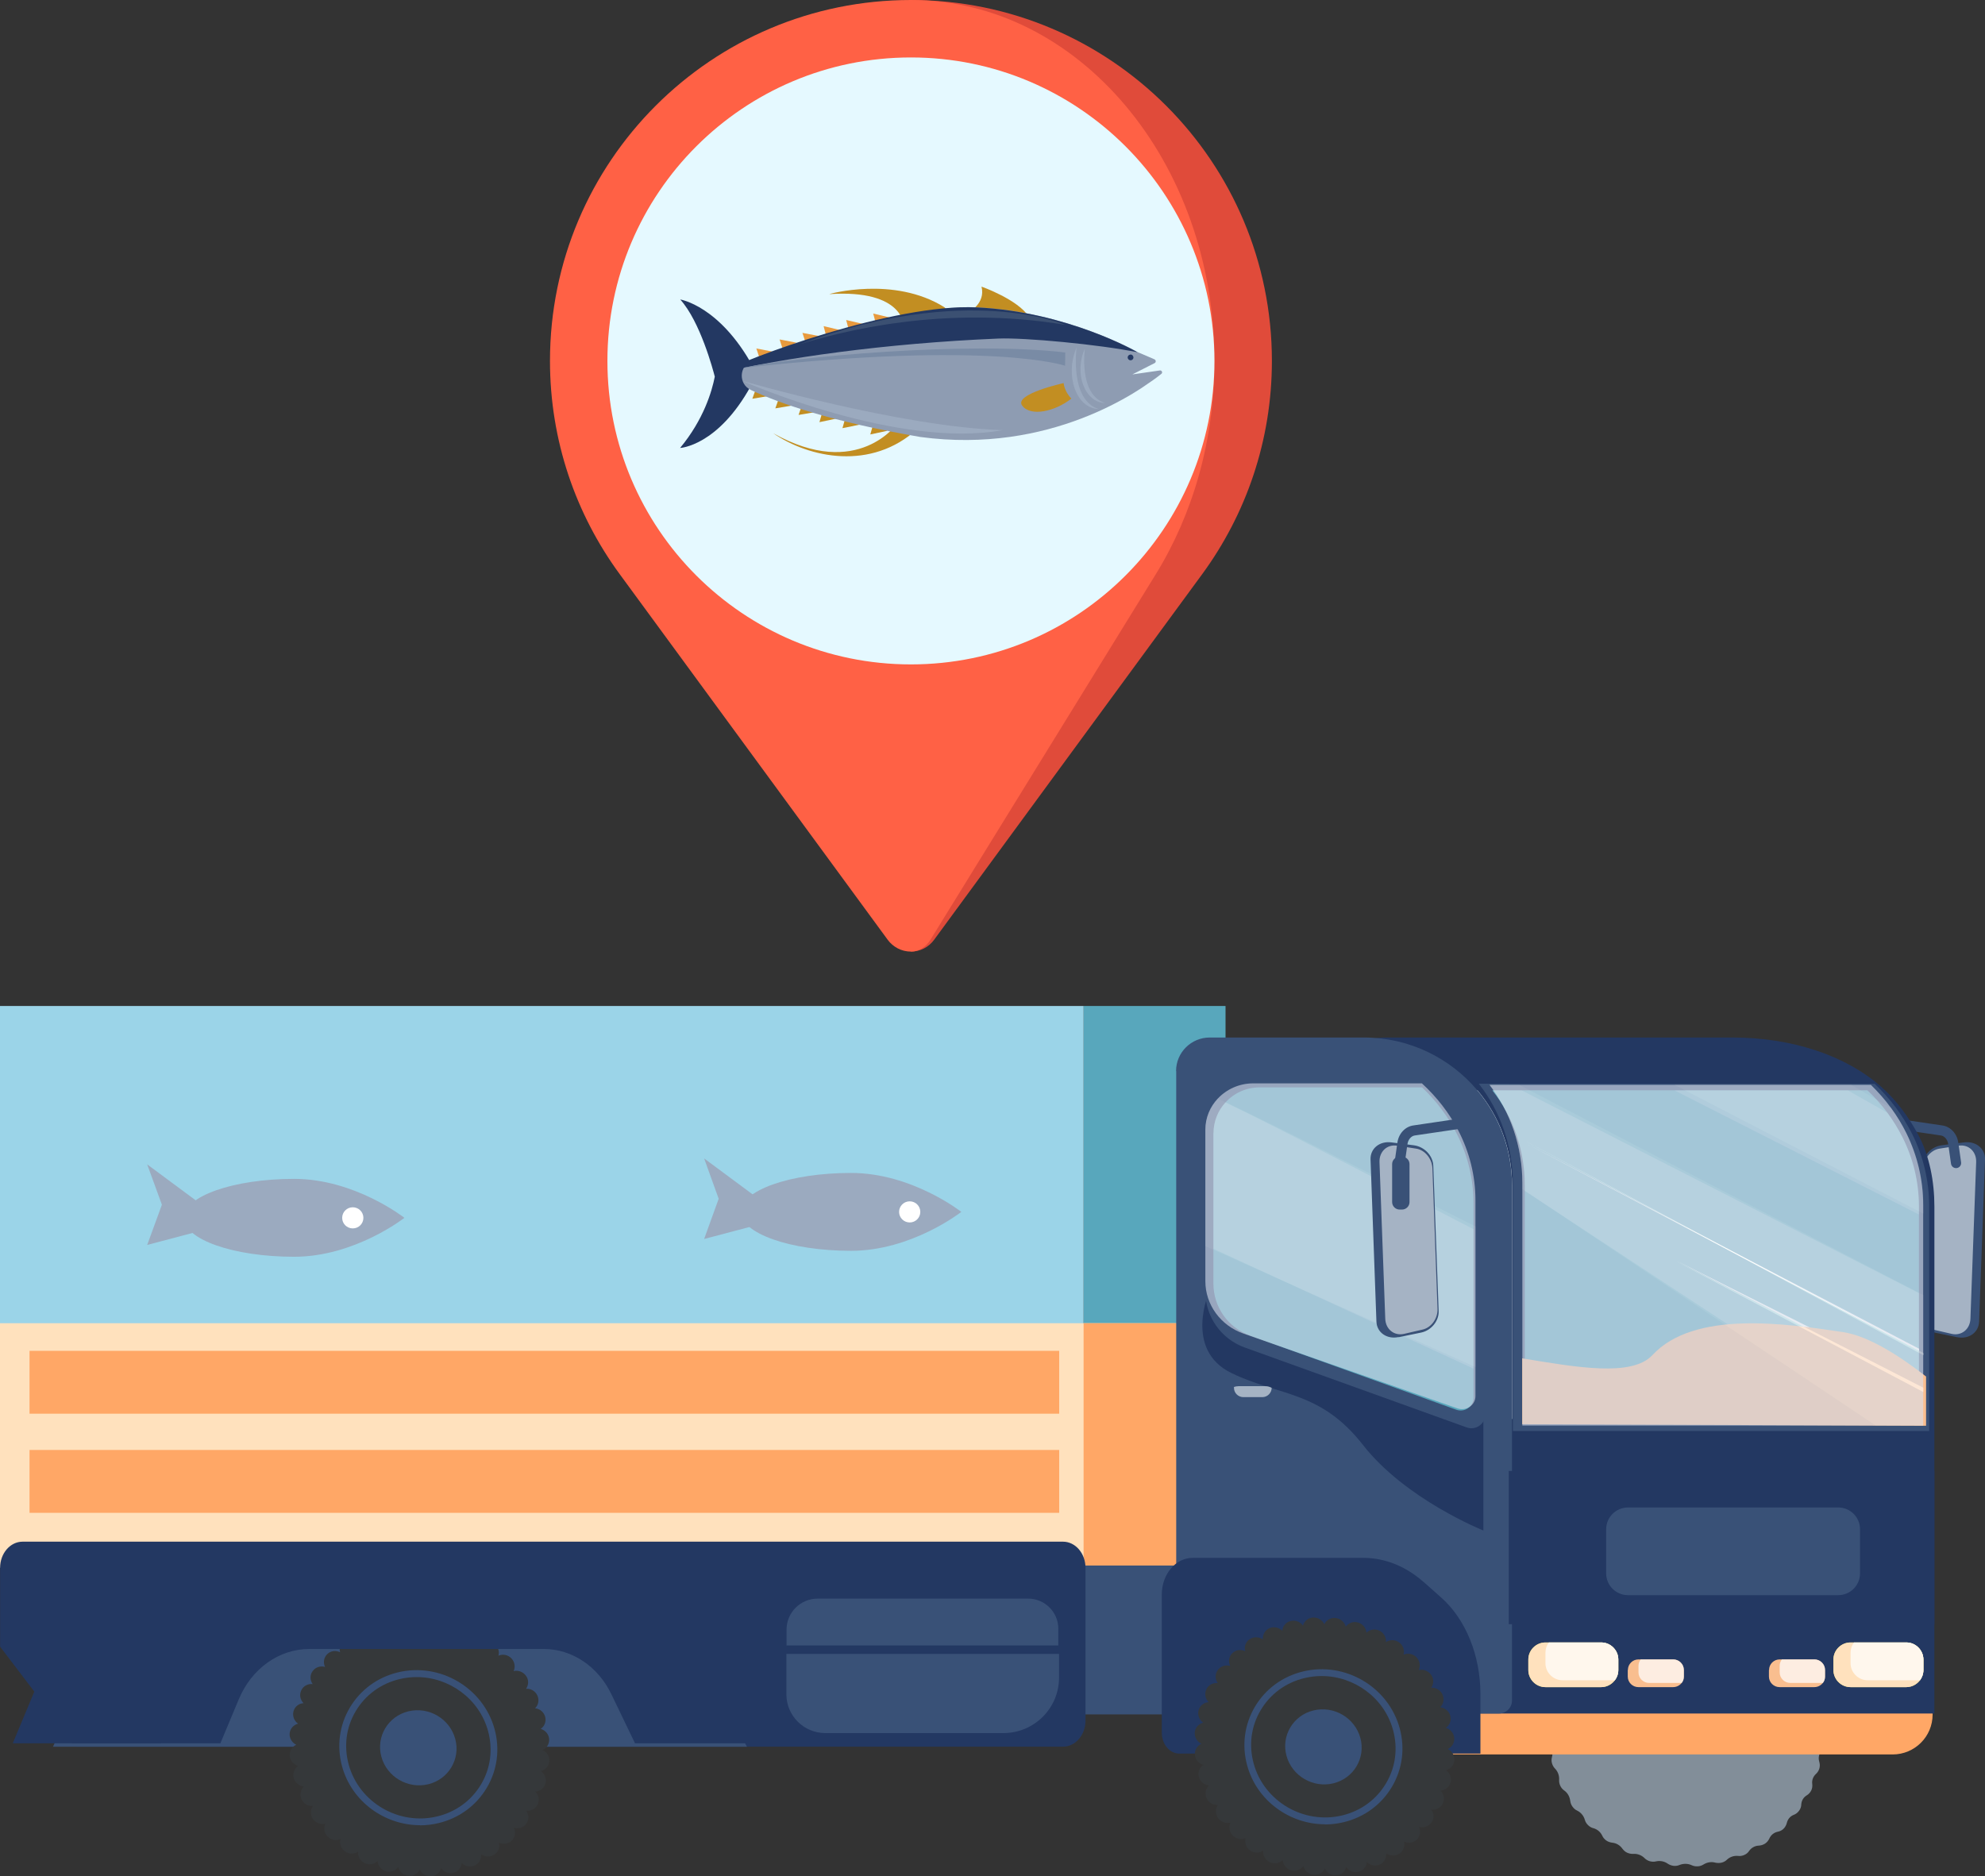
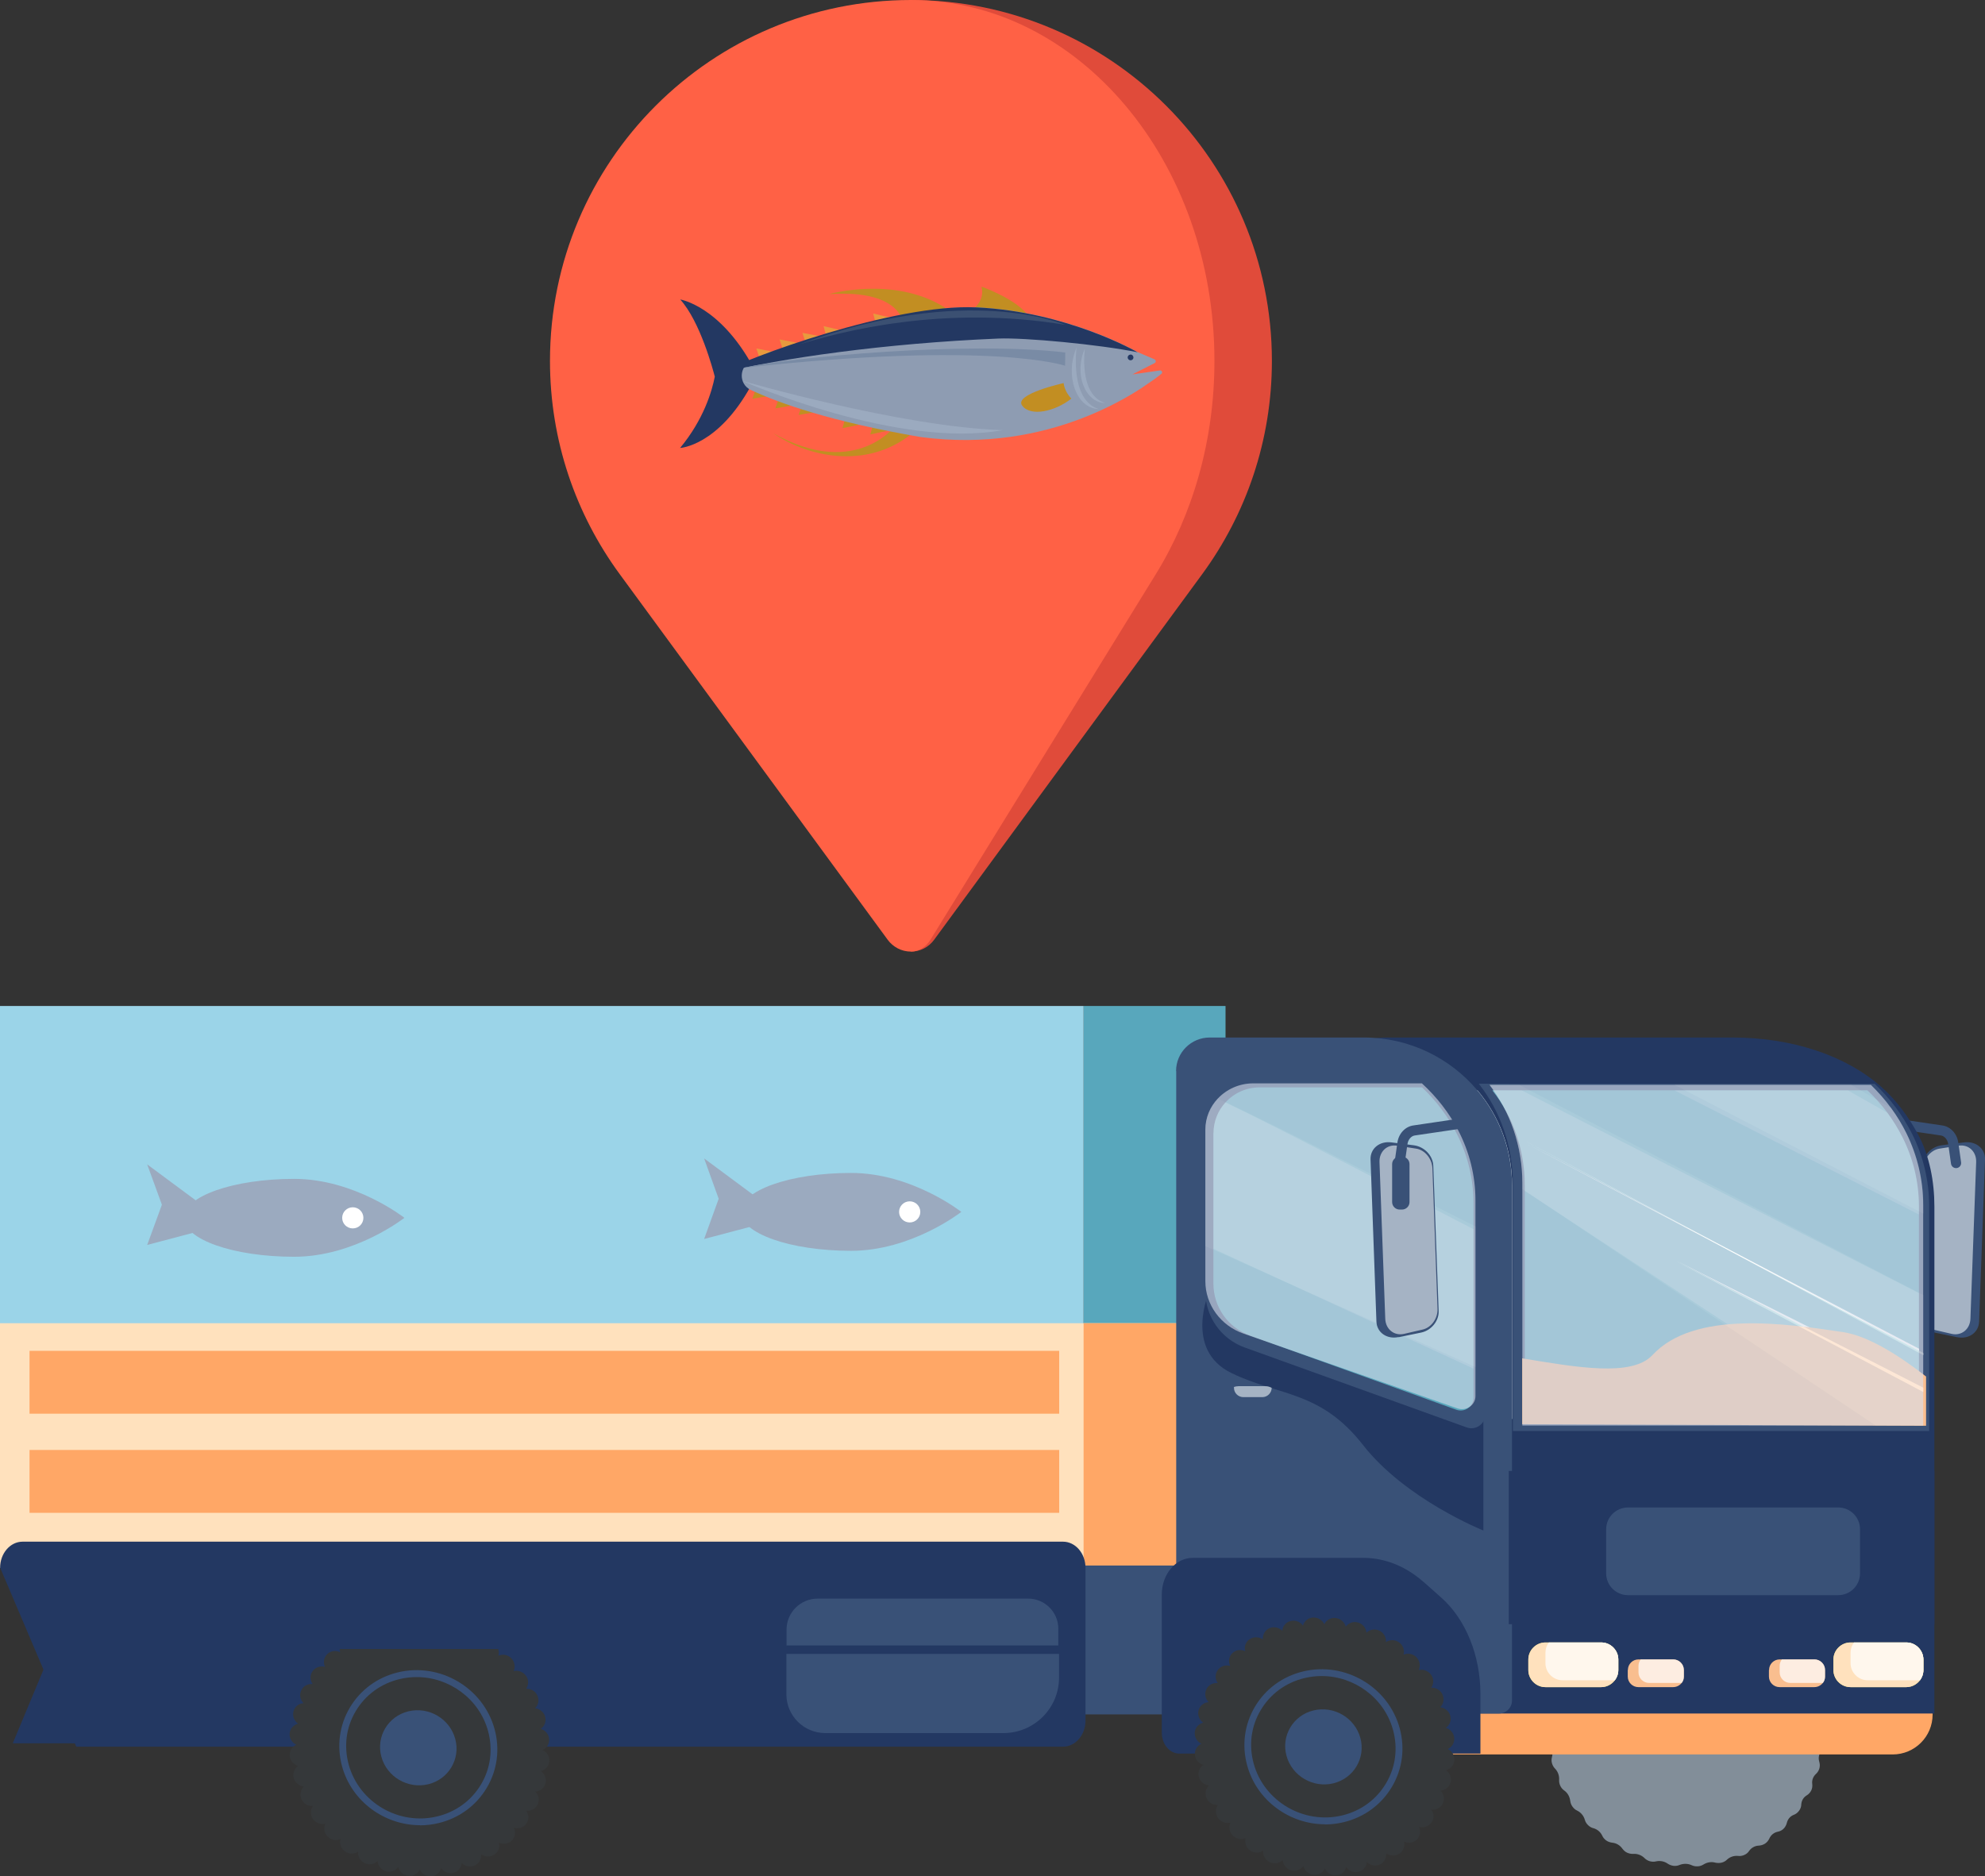
<svg xmlns="http://www.w3.org/2000/svg" width="73" height="69" viewBox="0 0 73 69" fill="none">
  <rect x="0" y="0" width="73" height="69" fill="#333333" stroke="none" />
  <g clip-path="url(#clip0_5608_84966)">
    <path d="M39.85 37H45.07V50.04H39.85V37Z" fill="#58A7BC" />
    <path d="M-0.001 37H39.85V50.04H-0.001V37Z" fill="#9BD4E8" />
    <path d="M27.244 44.573C27.244 45.364 29.062 46.005 31.299 46.005C33.535 46.005 35.353 44.573 35.353 44.573C35.353 44.573 33.535 43.141 31.299 43.141C29.062 43.141 27.244 43.782 27.244 44.573Z" fill="#9BAABF" />
    <path d="M27.896 44.091L25.895 42.607L26.43 44.091L25.895 45.57L27.896 45.041V44.091Z" fill="#9BAABF" />
    <path d="M33.065 44.574C33.065 44.789 33.239 44.962 33.455 44.962C33.671 44.962 33.845 44.789 33.845 44.574C33.845 44.359 33.671 44.185 33.455 44.185C33.239 44.185 33.065 44.359 33.065 44.574Z" fill="white" />
    <path d="M6.762 44.792C6.762 45.583 8.58 46.224 10.817 46.224C13.054 46.224 14.872 44.792 14.872 44.792C14.872 44.792 13.054 43.359 10.817 43.359C8.58 43.359 6.762 44.001 6.762 44.792Z" fill="#9BAABF" />
    <path d="M7.415 44.31L5.413 42.826L5.954 44.31L5.413 45.789L7.415 45.26V44.31Z" fill="#9BAABF" />
    <path d="M12.584 44.793C12.584 45.008 12.758 45.181 12.974 45.181C13.19 45.181 13.364 45.008 13.364 44.793C13.364 44.578 13.19 44.404 12.974 44.404C12.758 44.404 12.584 44.578 12.584 44.793Z" fill="white" />
    <path d="M-0.001 48.668H51.192V57.664H-0.001V48.668Z" fill="#FFE1BD" />
    <path d="M-0.001 51.387H43.035L41.132 57.293H-0.001V51.387Z" fill="#FFE1BD" />
    <path d="M39.85 48.668H51.192V57.664H39.85V48.668Z" fill="#FFA766" />
    <path d="M71.971 49.182L71.153 49.013C70.772 48.938 70.486 48.583 70.5 48.222L70.697 42.868C70.711 42.507 71.021 42.175 71.407 42.123L72.238 42.016C72.666 41.964 73.014 42.245 73 42.648L72.783 48.611C72.769 49.013 72.398 49.27 71.975 49.182H71.971Z" fill="#395177" />
    <path d="M71.778 49.061L71.087 48.901C70.768 48.827 70.528 48.489 70.542 48.139L70.73 42.967C70.744 42.616 71.007 42.293 71.332 42.246L72.032 42.138C72.393 42.082 72.689 42.353 72.675 42.742L72.464 48.504C72.45 48.892 72.135 49.14 71.778 49.061Z" fill="#A5B3C4" />
    <path d="M71.89 44.488C71.717 44.488 71.571 44.343 71.571 44.17V42.859C71.571 42.686 71.717 42.541 71.89 42.541C72.064 42.541 72.21 42.686 72.21 42.859V44.17C72.21 44.343 72.064 44.488 71.89 44.488Z" fill="#A5B3C4" />
    <path d="M68.578 43.916C68.578 43.916 68.536 43.916 68.513 43.902C68.414 43.865 68.367 43.757 68.4 43.659L69.208 41.511C69.302 41.263 69.537 41.113 69.781 41.15L71.43 41.394C71.731 41.436 71.971 41.693 72.018 42.026L72.121 42.751C72.135 42.854 72.065 42.947 71.962 42.962C71.858 42.976 71.764 42.905 71.75 42.802L71.647 42.077C71.623 41.913 71.51 41.782 71.379 41.763L69.73 41.52C69.664 41.511 69.598 41.557 69.565 41.642L68.757 43.79C68.729 43.865 68.658 43.912 68.578 43.912V43.916Z" fill="#395177" />
    <path d="M39.108 57.58H46.25V63.056H39.108V57.58Z" fill="#395177" />
-     <path d="M0.004 57.658V60.565L2.804 64.243H39.093C39.549 64.243 39.92 63.813 39.92 63.284V57.663C39.92 57.134 39.549 56.703 39.093 56.703H0.831C0.375 56.703 0.004 57.134 0.004 57.663V57.658Z" fill="#233862" />
+     <path d="M0.004 57.658L2.804 64.243H39.093C39.549 64.243 39.92 63.813 39.92 63.284V57.663C39.92 57.134 39.549 56.703 39.093 56.703H0.831C0.375 56.703 0.004 57.134 0.004 57.663V57.658Z" fill="#233862" />
    <path d="M56.967 63.758C57.033 63.632 57.033 63.482 56.967 63.36C56.93 63.29 56.911 63.206 56.92 63.121C56.93 63.037 56.958 62.962 57.005 62.901C57.089 62.789 57.117 62.644 57.075 62.508C57.052 62.433 57.047 62.349 57.071 62.265C57.094 62.181 57.136 62.115 57.197 62.059C57.301 61.965 57.352 61.83 57.334 61.689C57.324 61.61 57.334 61.525 57.371 61.451C57.409 61.376 57.465 61.315 57.536 61.273C57.658 61.198 57.728 61.076 57.738 60.936C57.738 60.856 57.766 60.777 57.818 60.706C57.869 60.636 57.935 60.585 58.01 60.557C58.142 60.505 58.236 60.398 58.269 60.257C58.288 60.182 58.325 60.107 58.386 60.046C58.447 59.986 58.523 59.948 58.602 59.934C58.739 59.906 58.856 59.812 58.912 59.681C58.945 59.611 58.997 59.546 59.068 59.499C59.138 59.452 59.218 59.429 59.298 59.424C59.439 59.419 59.575 59.344 59.655 59.227C59.697 59.162 59.758 59.11 59.838 59.078C59.913 59.045 59.989 59.035 60.064 59.045C60.214 59.059 60.364 59.007 60.472 58.904C60.524 58.853 60.59 58.816 60.67 58.797C60.745 58.778 60.825 58.783 60.895 58.797C61.046 58.839 61.205 58.811 61.337 58.727C61.398 58.689 61.469 58.666 61.544 58.661C61.624 58.656 61.699 58.67 61.769 58.703C61.91 58.769 62.07 58.769 62.211 58.712C62.277 58.684 62.352 58.67 62.432 58.68C62.512 58.689 62.587 58.717 62.648 58.759C62.775 58.848 62.93 58.876 63.08 58.844C63.151 58.825 63.231 58.83 63.306 58.848C63.386 58.872 63.452 58.914 63.503 58.965C63.611 59.073 63.762 59.129 63.912 59.12C63.987 59.12 64.062 59.129 64.138 59.162C64.213 59.195 64.269 59.251 64.316 59.312C64.405 59.438 64.542 59.518 64.692 59.532C64.767 59.541 64.842 59.564 64.908 59.611C64.974 59.658 65.025 59.719 65.054 59.784C65.12 59.92 65.242 60.028 65.387 60.065C65.463 60.084 65.528 60.126 65.585 60.182C65.641 60.238 65.679 60.304 65.698 60.374C65.74 60.524 65.843 60.645 65.979 60.711C66.05 60.744 66.106 60.795 66.153 60.861C66.2 60.926 66.224 60.997 66.233 61.067C66.252 61.221 66.327 61.362 66.454 61.451C66.515 61.493 66.567 61.553 66.6 61.624C66.632 61.694 66.647 61.764 66.642 61.839C66.632 61.993 66.684 62.143 66.792 62.256C66.844 62.307 66.882 62.373 66.905 62.452C66.928 62.532 66.924 62.611 66.905 62.681C66.868 62.822 66.891 62.976 66.975 63.093C67.022 63.154 67.051 63.234 67.06 63.313C67.07 63.398 67.051 63.477 67.013 63.547C66.947 63.674 66.947 63.824 67.013 63.945C67.051 64.015 67.07 64.1 67.06 64.184C67.051 64.268 67.022 64.343 66.975 64.404C66.891 64.516 66.863 64.661 66.905 64.797C66.928 64.872 66.933 64.956 66.91 65.04C66.886 65.125 66.844 65.19 66.783 65.246C66.68 65.34 66.628 65.476 66.647 65.616C66.656 65.696 66.647 65.78 66.609 65.855C66.571 65.93 66.515 65.991 66.445 66.033C66.322 66.108 66.252 66.229 66.243 66.37C66.243 66.449 66.214 66.529 66.163 66.599C66.111 66.669 66.045 66.721 65.97 66.749C65.838 66.8 65.745 66.908 65.712 67.048C65.693 67.123 65.655 67.198 65.594 67.259C65.533 67.32 65.458 67.357 65.378 67.371C65.242 67.399 65.124 67.493 65.068 67.624C65.035 67.694 64.983 67.76 64.913 67.807C64.842 67.853 64.762 67.877 64.683 67.882C64.542 67.886 64.405 67.961 64.325 68.078C64.283 68.144 64.222 68.195 64.142 68.228C64.067 68.261 63.992 68.27 63.917 68.261C63.766 68.246 63.616 68.298 63.508 68.401C63.456 68.453 63.39 68.49 63.31 68.509C63.235 68.527 63.155 68.523 63.085 68.509C62.935 68.466 62.775 68.495 62.643 68.579C62.582 68.616 62.512 68.64 62.437 68.644C62.357 68.649 62.282 68.635 62.211 68.602C62.07 68.537 61.91 68.537 61.769 68.593C61.703 68.621 61.628 68.635 61.548 68.626C61.469 68.616 61.393 68.588 61.332 68.546C61.205 68.457 61.05 68.429 60.9 68.462C60.83 68.481 60.75 68.476 60.675 68.457C60.595 68.434 60.529 68.392 60.477 68.34C60.369 68.233 60.219 68.176 60.068 68.186C59.993 68.19 59.918 68.176 59.843 68.144C59.768 68.111 59.711 68.055 59.664 67.994C59.575 67.867 59.439 67.788 59.288 67.774C59.213 67.764 59.138 67.741 59.072 67.694C59.006 67.647 58.955 67.587 58.926 67.521C58.861 67.381 58.739 67.278 58.593 67.24C58.518 67.222 58.452 67.179 58.396 67.123C58.339 67.067 58.302 67.001 58.283 66.931C58.24 66.782 58.137 66.66 58.001 66.594C57.93 66.562 57.874 66.51 57.827 66.445C57.78 66.379 57.757 66.309 57.747 66.239C57.728 66.084 57.653 65.944 57.526 65.855C57.465 65.813 57.413 65.752 57.381 65.682C57.348 65.611 57.334 65.541 57.338 65.466C57.348 65.312 57.296 65.162 57.188 65.05C57.136 64.998 57.099 64.933 57.075 64.853C57.052 64.774 57.056 64.694 57.075 64.624C57.113 64.484 57.089 64.329 57.005 64.212C56.958 64.151 56.93 64.072 56.92 63.992C56.911 63.908 56.93 63.828 56.967 63.758Z" fill="#828E99" />
    <path d="M59.124 63.239C59.162 63.169 59.162 63.084 59.124 63.014C59.106 62.972 59.092 62.93 59.096 62.883C59.096 62.836 59.12 62.794 59.143 62.761C59.19 62.7 59.204 62.616 59.181 62.541C59.167 62.499 59.167 62.452 59.181 62.406C59.195 62.359 59.218 62.321 59.251 62.293C59.308 62.242 59.341 62.167 59.327 62.087C59.322 62.045 59.327 61.998 59.345 61.952C59.364 61.909 59.397 61.877 59.434 61.853C59.5 61.811 59.543 61.741 59.547 61.666C59.547 61.624 59.566 61.577 59.59 61.54C59.618 61.502 59.655 61.474 59.698 61.455C59.773 61.427 59.825 61.367 59.843 61.292C59.853 61.249 59.876 61.207 59.909 61.175C59.942 61.142 59.984 61.118 60.031 61.114C60.106 61.1 60.172 61.044 60.205 60.973C60.224 60.931 60.252 60.898 60.29 60.87C60.327 60.842 60.374 60.833 60.417 60.828C60.496 60.828 60.572 60.786 60.614 60.721C60.637 60.683 60.67 60.655 60.717 60.636C60.76 60.618 60.802 60.613 60.844 60.618C60.929 60.627 61.013 60.599 61.074 60.538C61.103 60.51 61.14 60.491 61.182 60.477C61.225 60.468 61.267 60.468 61.309 60.477C61.394 60.501 61.483 60.487 61.554 60.44C61.587 60.416 61.629 60.407 61.671 60.402C61.718 60.402 61.76 60.407 61.798 60.426C61.878 60.463 61.967 60.463 62.042 60.426C62.08 60.412 62.122 60.402 62.164 60.407C62.212 60.412 62.249 60.426 62.287 60.454C62.357 60.505 62.447 60.519 62.526 60.501C62.569 60.491 62.611 60.491 62.653 60.501C62.696 60.515 62.733 60.538 62.766 60.566C62.827 60.627 62.912 60.66 62.996 60.65C63.038 60.65 63.081 60.655 63.123 60.674C63.165 60.693 63.198 60.721 63.222 60.758C63.269 60.828 63.349 60.87 63.433 60.88C63.475 60.88 63.518 60.898 63.555 60.926C63.593 60.955 63.621 60.987 63.635 61.025C63.673 61.1 63.739 61.161 63.823 61.184C63.865 61.193 63.903 61.217 63.936 61.249C63.969 61.282 63.988 61.32 64.002 61.357C64.025 61.441 64.082 61.507 64.162 61.544C64.199 61.563 64.232 61.591 64.26 61.629C64.284 61.666 64.298 61.703 64.302 61.746C64.312 61.83 64.354 61.909 64.425 61.961C64.457 61.984 64.486 62.017 64.504 62.059C64.523 62.097 64.528 62.139 64.528 62.176C64.523 62.261 64.552 62.345 64.613 62.41C64.641 62.438 64.664 62.476 64.674 62.518C64.688 62.56 64.683 62.607 64.674 62.644C64.65 62.724 64.664 62.808 64.716 62.874C64.74 62.911 64.758 62.949 64.763 62.995C64.763 63.042 64.758 63.089 64.74 63.126C64.702 63.197 64.702 63.281 64.74 63.351C64.758 63.393 64.772 63.435 64.768 63.482C64.768 63.529 64.744 63.571 64.721 63.604C64.674 63.665 64.66 63.749 64.683 63.824C64.697 63.866 64.697 63.913 64.683 63.959C64.669 64.006 64.645 64.044 64.613 64.072C64.556 64.123 64.523 64.198 64.537 64.278C64.542 64.32 64.537 64.367 64.519 64.413C64.5 64.456 64.467 64.488 64.429 64.512C64.364 64.554 64.321 64.624 64.317 64.699C64.317 64.741 64.298 64.788 64.274 64.825C64.246 64.863 64.209 64.891 64.166 64.91C64.091 64.938 64.039 64.999 64.02 65.073C64.011 65.115 63.988 65.158 63.955 65.19C63.922 65.223 63.88 65.247 63.833 65.251C63.757 65.265 63.692 65.322 63.659 65.392C63.64 65.434 63.612 65.467 63.574 65.495C63.537 65.523 63.49 65.532 63.447 65.537C63.367 65.537 63.292 65.579 63.25 65.644C63.226 65.682 63.194 65.71 63.147 65.729C63.104 65.747 63.062 65.752 63.02 65.747C62.935 65.738 62.85 65.766 62.789 65.827C62.761 65.855 62.724 65.874 62.681 65.888C62.639 65.897 62.597 65.897 62.554 65.888C62.47 65.864 62.381 65.878 62.31 65.925C62.277 65.949 62.235 65.958 62.193 65.963C62.146 65.963 62.103 65.958 62.066 65.939C61.986 65.902 61.897 65.902 61.822 65.939C61.784 65.953 61.742 65.963 61.699 65.958C61.652 65.953 61.615 65.939 61.577 65.911C61.507 65.86 61.417 65.846 61.337 65.864C61.295 65.874 61.253 65.874 61.211 65.864C61.168 65.85 61.131 65.827 61.098 65.799C61.037 65.738 60.952 65.705 60.868 65.715C60.825 65.715 60.783 65.71 60.741 65.691C60.699 65.672 60.666 65.644 60.642 65.607C60.595 65.537 60.515 65.495 60.431 65.485C60.388 65.485 60.346 65.467 60.309 65.439C60.271 65.41 60.243 65.378 60.224 65.34C60.186 65.265 60.121 65.204 60.036 65.181C59.994 65.172 59.956 65.148 59.923 65.115C59.89 65.083 59.871 65.045 59.857 65.008C59.834 64.924 59.778 64.858 59.698 64.821C59.66 64.802 59.627 64.774 59.599 64.736C59.575 64.699 59.561 64.662 59.557 64.619C59.547 64.535 59.505 64.456 59.434 64.404C59.402 64.381 59.373 64.348 59.355 64.306C59.336 64.268 59.331 64.226 59.331 64.189C59.336 64.105 59.308 64.02 59.247 63.955C59.218 63.927 59.195 63.889 59.185 63.847C59.171 63.805 59.176 63.758 59.185 63.721C59.209 63.641 59.195 63.557 59.143 63.491C59.12 63.454 59.101 63.416 59.096 63.37C59.096 63.323 59.101 63.276 59.12 63.239H59.124Z" fill="#828E99" />
    <path d="M44.694 58.047H69.603C70.415 58.047 71.073 58.703 71.073 59.512V63.064C71.073 63.873 70.415 64.529 69.603 64.529H44.694C43.882 64.529 43.224 63.873 43.224 63.064V59.512C43.224 58.703 43.882 58.047 44.694 58.047Z" fill="#FFA766" />
    <path d="M48.002 40.664V63.023H71.139V44.371C71.139 43.463 70.96 42.508 70.542 41.731C70.199 41.095 69.757 40.482 69.189 39.976C67.835 38.783 65.838 38.16 63.715 38.16H50.995C49.341 38.16 48.002 39.279 48.002 40.664Z" fill="#233862" />
    <path d="M53.631 40.106V52.191H55.609V43.593C55.609 42.264 55.13 41.047 54.336 40.102H53.631V40.106Z" fill="#E3F1F4" />
    <path d="M43.256 39.396V62.545C43.256 62.812 43.472 63.023 43.735 63.023H55.125C55.393 63.023 55.605 62.807 55.605 62.545V43.594C55.605 42.265 55.125 41.048 54.331 40.102C53.33 38.914 51.831 38.16 50.154 38.16H44.487C43.806 38.16 43.251 38.712 43.251 39.391L43.256 39.396Z" fill="#395177" />
    <path d="M54.552 51.289L44.473 47.498C44.473 47.498 43.519 49.642 45.291 50.503C47.062 51.359 48.561 51.144 50.126 53.147C51.69 55.151 54.552 56.292 54.552 56.292V51.289Z" fill="#233862" />
    <path d="M56.206 61.037V61.426C56.206 61.767 56.488 62.053 56.835 62.053H58.884C59.086 62.053 59.269 61.955 59.387 61.8C59.467 61.697 59.514 61.566 59.514 61.426V61.037C59.514 60.696 59.232 60.41 58.884 60.41H56.835C56.492 60.41 56.206 60.691 56.206 61.037Z" fill="#FFE655" />
    <g opacity="0.73">
      <path d="M56.835 60.785V61.173C56.835 61.515 57.117 61.8 57.465 61.8H59.387C59.467 61.697 59.514 61.566 59.514 61.426V61.037C59.514 60.696 59.232 60.41 58.884 60.41H56.962C56.882 60.513 56.835 60.644 56.835 60.785Z" fill="white" />
    </g>
    <path d="M67.426 61.037V61.426C67.426 61.767 67.708 62.053 68.056 62.053H70.105C70.307 62.053 70.49 61.955 70.608 61.8C70.687 61.697 70.734 61.566 70.734 61.426V61.037C70.734 60.696 70.452 60.41 70.105 60.41H68.056C67.713 60.41 67.426 60.691 67.426 61.037Z" fill="#FFE655" />
    <g opacity="0.73">
      <path d="M68.056 60.785V61.173C68.056 61.515 68.338 61.8 68.686 61.8H70.608C70.687 61.697 70.734 61.566 70.734 61.426V61.037C70.734 60.696 70.452 60.41 70.105 60.41H68.183C68.103 60.513 68.056 60.644 68.056 60.785Z" fill="white" />
    </g>
    <path d="M56.206 61.037V61.426C56.206 61.767 56.488 62.053 56.835 62.053H58.884C59.086 62.053 59.269 61.955 59.387 61.8C59.467 61.697 59.514 61.566 59.514 61.426V61.037C59.514 60.696 59.232 60.41 58.884 60.41H56.835C56.492 60.41 56.206 60.691 56.206 61.037Z" fill="#FFE1BD" />
    <g opacity="0.73">
      <path d="M56.835 60.785V61.173C56.835 61.515 57.117 61.8 57.465 61.8H59.387C59.467 61.697 59.514 61.566 59.514 61.426V61.037C59.514 60.696 59.232 60.41 58.884 60.41H56.962C56.882 60.513 56.835 60.644 56.835 60.785Z" fill="white" />
    </g>
    <path d="M65.054 61.422V61.665C65.054 61.88 65.233 62.053 65.444 62.053H66.722C66.849 62.053 66.962 61.993 67.037 61.899C67.089 61.834 67.117 61.754 67.117 61.665V61.422C67.117 61.206 66.939 61.033 66.727 61.033H65.449C65.233 61.033 65.059 61.206 65.059 61.422H65.054Z" fill="#F9BE8F" />
    <g opacity="0.73">
      <path d="M65.449 61.267V61.511C65.449 61.726 65.628 61.899 65.839 61.899H67.037C67.089 61.834 67.117 61.754 67.117 61.665V61.422C67.117 61.206 66.939 61.033 66.727 61.033H65.529C65.482 61.099 65.449 61.178 65.449 61.267Z" fill="white" />
    </g>
    <path d="M59.862 61.422V61.665C59.862 61.88 60.041 62.053 60.252 62.053H61.53C61.657 62.053 61.77 61.993 61.845 61.899C61.897 61.834 61.925 61.754 61.925 61.665V61.422C61.925 61.206 61.746 61.033 61.535 61.033H60.257C60.041 61.033 59.867 61.206 59.867 61.422H59.862Z" fill="#F9BE8F" />
    <g opacity="0.73">
      <path d="M60.257 61.267V61.511C60.257 61.726 60.435 61.899 60.647 61.899H61.845C61.897 61.834 61.925 61.754 61.925 61.665V61.422C61.925 61.206 61.746 61.033 61.535 61.033H60.337C60.29 61.099 60.257 61.178 60.257 61.267Z" fill="white" />
    </g>
    <path d="M67.426 61.037V61.426C67.426 61.767 67.708 62.053 68.056 62.053H70.105C70.307 62.053 70.49 61.955 70.608 61.8C70.687 61.697 70.734 61.566 70.734 61.426V61.037C70.734 60.696 70.452 60.41 70.105 60.41H68.056C67.713 60.41 67.426 60.691 67.426 61.037Z" fill="#FFE1BD" />
    <g opacity="0.73">
      <path d="M68.056 60.785V61.173C68.056 61.515 68.338 61.8 68.686 61.8H70.608C70.687 61.697 70.734 61.566 70.734 61.426V61.037C70.734 60.696 70.452 60.41 70.105 60.41H68.183C68.103 60.513 68.056 60.644 68.056 60.785Z" fill="white" />
    </g>
    <path d="M55.487 54.102H71.139V59.737H55.487V54.102Z" fill="#233862" />
    <path d="M59.871 55.445H67.601C68.045 55.445 68.404 55.804 68.404 56.246V57.87C68.404 58.312 68.045 58.67 67.601 58.67H59.871C59.428 58.67 59.068 58.312 59.068 57.87V56.246C59.068 55.804 59.428 55.445 59.871 55.445Z" fill="#395177" />
    <path d="M52.349 58.179L52.997 58.754C53.904 59.555 54.444 60.889 54.444 62.312V64.497H43.369C43.012 64.497 42.726 64.151 42.726 63.73V58.647C42.726 57.903 43.233 57.299 43.858 57.299H50.145C50.93 57.299 51.7 57.608 52.349 58.183V58.179Z" fill="#233862" />
    <path d="M44.807 40.34C45.141 39.975 45.62 39.746 46.156 39.746H52.584C53.152 40.284 53.627 40.911 53.97 41.599C54.388 42.437 54.623 43.364 54.623 44.338V52.023C54.623 52.374 54.271 52.622 53.937 52.5L45.775 49.561C44.906 49.247 44.328 48.428 44.328 47.506V41.562C44.328 41.089 44.507 40.659 44.807 40.336V40.34Z" fill="#395177" />
    <path d="M46.527 50.985H45.549C45.488 50.985 45.432 50.995 45.38 51.013C45.197 51.083 45.07 51.257 45.07 51.458C45.07 51.72 45.286 51.935 45.549 51.935H46.527C46.79 51.935 47.006 51.72 47.006 51.458C47.006 51.327 46.954 51.205 46.865 51.121C46.832 51.088 46.799 51.065 46.761 51.041C46.691 51.004 46.611 50.98 46.527 50.98V50.985Z" fill="#395177" />
    <path d="M46.527 50.984H45.55C45.489 50.984 45.432 50.994 45.38 51.013C45.38 51.022 45.38 51.031 45.38 51.045C45.38 51.232 45.535 51.387 45.724 51.387H46.424C46.611 51.387 46.767 51.232 46.767 51.045C46.696 51.008 46.616 50.984 46.532 50.984H46.527Z" fill="#A5B3C4" />
    <path d="M55.52 39.864H68.945C69.231 40.136 69.49 40.426 69.72 40.735C69.941 41.034 70.138 41.352 70.307 41.68C70.721 42.499 70.946 43.412 70.946 44.367V49.899V49.978V51.2V51.368V52.632H55.638V43.547C55.638 42.143 55.168 40.856 54.383 39.859H55.52V39.864Z" fill="#395177" />
    <path d="M54.886 40.106C55.628 41.052 56.075 42.269 56.075 43.598V52.196H70.57V44.37C70.57 43.462 70.354 42.601 69.964 41.824C69.804 41.51 69.621 41.211 69.41 40.925C69.189 40.63 68.945 40.354 68.677 40.102H54.886V40.106Z" fill="#58A7BC" />
    <g opacity="0.2">
      <path d="M54.886 40.105C55.628 41.051 56.075 42.268 56.075 43.597V43.803C58.753 45.568 64.302 49.209 68.855 52.195H70.57V47.561L55.962 40.105H54.886Z" fill="white" />
    </g>
    <g opacity="0.2">
      <path d="M61.582 40.105L70.57 44.669V44.374C70.57 43.466 70.354 42.605 69.964 41.828C69.804 41.514 69.621 41.215 69.41 40.929C68.888 40.63 68.381 40.344 67.958 40.105H61.577H61.582Z" fill="white" />
    </g>
    <path d="M70.575 49.607V49.682L56.089 42.039L70.575 49.607Z" fill="white" />
    <path d="M70.575 50.839V50.998L61.633 46.359L70.575 50.839Z" fill="white" />
-     <path d="M1.945 64.245H27.469L25.881 61.305C25.063 59.798 23.484 58.857 21.765 58.857H7.49C5.648 58.857 3.97 59.92 3.195 61.581L1.95 64.24L1.945 64.245Z" fill="#395177" />
    <path d="M10.896 64.174C10.741 64.099 10.638 63.935 10.652 63.757C10.666 63.579 10.798 63.439 10.962 63.397C10.821 63.298 10.746 63.116 10.793 62.943C10.84 62.769 10.99 62.652 11.164 62.643C11.042 62.521 11 62.334 11.08 62.17C11.155 62.007 11.329 61.922 11.498 61.941C11.399 61.8 11.39 61.609 11.498 61.464C11.601 61.318 11.784 61.262 11.954 61.309C11.878 61.155 11.907 60.963 12.033 60.841C12.16 60.715 12.353 60.691 12.508 60.771C12.461 60.607 12.522 60.425 12.672 60.326C12.823 60.228 13.015 60.237 13.156 60.336C13.142 60.167 13.232 59.999 13.396 59.924C13.56 59.849 13.748 59.896 13.871 60.017C13.885 59.849 14.002 59.699 14.181 59.657C14.359 59.615 14.538 59.69 14.632 59.83C14.674 59.666 14.82 59.54 14.998 59.531C15.182 59.517 15.341 59.624 15.416 59.779C15.487 59.624 15.652 59.526 15.835 59.549C16.018 59.568 16.159 59.699 16.206 59.867C16.305 59.732 16.483 59.662 16.657 59.713C16.831 59.764 16.953 59.914 16.967 60.087C17.089 59.971 17.277 59.933 17.442 60.013C17.606 60.092 17.7 60.261 17.681 60.434C17.822 60.34 18.015 60.336 18.165 60.443C18.316 60.551 18.377 60.733 18.33 60.897C18.485 60.827 18.677 60.86 18.804 60.991C18.931 61.122 18.959 61.309 18.889 61.464C19.053 61.421 19.237 61.487 19.345 61.637C19.453 61.786 19.443 61.978 19.345 62.114C19.514 62.1 19.688 62.194 19.763 62.362C19.838 62.531 19.8 62.713 19.678 62.83C19.852 62.849 20.003 62.971 20.049 63.144C20.096 63.317 20.026 63.495 19.885 63.588C20.049 63.635 20.181 63.78 20.195 63.958C20.209 64.136 20.111 64.3 19.956 64.365C20.111 64.44 20.214 64.604 20.2 64.782C20.186 64.96 20.054 65.1 19.89 65.142C20.031 65.241 20.106 65.423 20.059 65.596C20.012 65.769 19.862 65.886 19.688 65.896C19.81 66.018 19.852 66.205 19.772 66.369C19.697 66.532 19.523 66.617 19.354 66.598C19.453 66.738 19.462 66.93 19.354 67.075C19.251 67.221 19.067 67.277 18.898 67.23C18.974 67.384 18.945 67.576 18.819 67.698C18.692 67.824 18.499 67.848 18.344 67.768C18.391 67.932 18.33 68.114 18.179 68.213C18.029 68.311 17.836 68.302 17.695 68.203C17.709 68.372 17.62 68.54 17.456 68.615C17.291 68.69 17.103 68.643 16.981 68.522C16.967 68.69 16.85 68.84 16.671 68.882C16.497 68.924 16.314 68.849 16.22 68.709C16.178 68.873 16.032 68.999 15.854 69.008C15.67 69.022 15.506 68.915 15.435 68.76C15.365 68.915 15.2 69.013 15.017 68.99C14.834 68.971 14.693 68.84 14.646 68.671C14.547 68.807 14.369 68.877 14.195 68.826C14.021 68.774 13.899 68.625 13.885 68.451C13.763 68.568 13.575 68.606 13.41 68.526C13.246 68.447 13.152 68.278 13.171 68.105C13.03 68.199 12.837 68.203 12.687 68.096C12.536 67.988 12.475 67.805 12.522 67.642C12.367 67.712 12.174 67.679 12.047 67.548C11.921 67.417 11.893 67.23 11.963 67.075C11.799 67.118 11.615 67.052 11.507 66.902C11.404 66.752 11.409 66.561 11.507 66.425C11.338 66.439 11.164 66.345 11.089 66.177C11.014 66.013 11.051 65.826 11.174 65.709C11.004 65.69 10.849 65.568 10.802 65.395C10.755 65.222 10.826 65.044 10.967 64.95C10.802 64.904 10.671 64.759 10.657 64.581C10.643 64.403 10.741 64.239 10.896 64.174Z" fill="#35383A" />
    <path d="M15.017 62.943C15.769 62.76 16.539 63.214 16.741 63.954C16.944 64.693 16.497 65.442 15.75 65.625C14.998 65.807 14.228 65.353 14.025 64.614C13.823 63.874 14.27 63.125 15.017 62.943Z" fill="#395177" />
    <path d="M15.445 67.136C15.675 67.136 15.905 67.108 16.136 67.052C16.887 66.869 17.512 66.411 17.902 65.755C18.288 65.105 18.391 64.337 18.189 63.598C17.771 62.072 16.178 61.136 14.632 61.51C13.88 61.693 13.255 62.151 12.865 62.807C12.48 63.457 12.377 64.225 12.579 64.964C12.931 66.261 14.143 67.131 15.445 67.131V67.136ZM15.323 61.683C16.516 61.683 17.625 62.479 17.949 63.668C18.133 64.342 18.043 65.039 17.691 65.629C17.338 66.223 16.765 66.645 16.079 66.808C14.665 67.15 13.204 66.294 12.823 64.899C12.64 64.225 12.729 63.528 13.081 62.938C13.434 62.343 14.007 61.922 14.693 61.758C14.905 61.707 15.116 61.683 15.327 61.683H15.323Z" fill="#395177" />
    <path d="M30.358 63.743H36.899C38.031 63.743 38.947 62.831 38.947 61.703V60.832H28.92V62.316C28.92 63.107 29.564 63.743 30.353 63.743H30.358Z" fill="#395177" />
    <path d="M37.811 58.797H30.072C29.438 58.797 28.926 59.307 28.926 59.939V60.519H38.92V59.901C38.92 59.293 38.422 58.797 37.811 58.797Z" fill="#395177" />
    <path d="M44.624 41.684V47.211C44.624 48.068 45.159 48.831 45.968 49.121L53.556 51.85C53.866 51.962 54.19 51.733 54.19 51.405V44.263C54.19 43.355 53.974 42.493 53.584 41.717C53.265 41.08 52.828 40.495 52.297 39.994H46.325C45.827 39.994 45.38 40.205 45.07 40.546C44.793 40.846 44.628 41.248 44.628 41.684H44.624Z" fill="#58A7BC" />
    <g opacity="0.2">
      <path d="M44.624 41.684V45.929L54.19 50.338V45.209C52.377 44.282 46.95 41.441 45.065 40.547C44.788 40.846 44.624 41.249 44.624 41.684Z" fill="white" />
    </g>
    <g opacity="0.63">
      <path d="M44.328 41.554V47.124C44.328 47.985 44.887 48.752 45.723 49.047L53.598 51.8C53.918 51.912 54.261 51.682 54.261 51.35V44.147C54.261 43.234 54.035 42.364 53.631 41.582C53.297 40.936 52.842 40.351 52.292 39.846H46.09C45.573 39.846 45.112 40.061 44.788 40.403C44.501 40.707 44.328 41.109 44.328 41.549V41.554Z" fill="#CFD8E7" />
      <g opacity="0.2">
        <path d="M44.328 41.555V45.833L54.261 50.279V45.107C52.377 44.171 46.743 41.307 44.788 40.408C44.501 40.712 44.328 41.115 44.328 41.555Z" fill="white" />
      </g>
    </g>
    <path d="M51.437 49.183L52.255 49.014C52.635 48.939 52.922 48.584 52.908 48.223L52.71 42.869C52.696 42.508 52.386 42.176 52.001 42.125L51.169 42.017C50.737 41.961 50.389 42.242 50.403 42.644L50.619 48.607C50.633 49.01 51.005 49.267 51.428 49.178L51.437 49.183Z" fill="#395177" />
    <path d="M51.63 49.061L52.321 48.901C52.64 48.827 52.88 48.489 52.866 48.139L52.678 42.967C52.664 42.616 52.4 42.293 52.076 42.246L51.376 42.138C51.014 42.082 50.718 42.353 50.732 42.742L50.944 48.504C50.958 48.892 51.273 49.14 51.63 49.061Z" fill="#A5B3C4" />
    <path d="M51.474 42.541H51.559C51.712 42.541 51.836 42.665 51.836 42.817V44.212C51.836 44.364 51.712 44.488 51.559 44.488H51.474C51.321 44.488 51.197 44.364 51.197 44.212V42.817C51.197 42.665 51.321 42.541 51.474 42.541Z" fill="#395177" />
    <path d="M54.83 43.916C54.83 43.916 54.872 43.916 54.895 43.902C54.994 43.865 55.041 43.757 55.008 43.659L54.2 41.511C54.106 41.263 53.871 41.113 53.627 41.15L51.977 41.394C51.677 41.436 51.437 41.693 51.39 42.026L51.287 42.751C51.273 42.854 51.343 42.947 51.447 42.962C51.55 42.976 51.644 42.905 51.658 42.802L51.761 42.077C51.785 41.913 51.898 41.782 52.029 41.763L53.678 41.52C53.744 41.511 53.81 41.557 53.843 41.642L54.651 43.79C54.679 43.865 54.75 43.912 54.83 43.912V43.916Z" fill="#395177" />
    <path d="M55.975 49.959C57.982 50.291 60.012 50.652 60.768 49.842C62.309 48.181 65.674 48.681 67.779 48.995C68.709 49.135 69.851 49.861 70.833 50.628V52.44L55.98 52.383V49.959H55.975Z" fill="#F9BE8F" />
    <g opacity="0.63">
      <path d="M68.799 39.897C69.072 40.163 69.325 40.449 69.546 40.753C69.762 41.048 69.95 41.357 70.11 41.684C70.505 42.489 70.726 43.383 70.726 44.324V52.431H55.986V43.519C55.986 42.143 55.53 40.879 54.778 39.901H68.799V39.897Z" fill="#CFD8E7" />
      <g opacity="0.2">
        <path d="M54.783 39.904C55.539 40.883 55.99 42.146 55.99 43.522V43.733C58.711 45.563 64.354 49.34 68.987 52.434H70.731V47.632L55.873 39.904H54.778H54.783Z" fill="white" />
      </g>
      <g opacity="0.2">
        <path d="M61.587 39.905L70.731 44.637V44.328C70.731 43.387 70.51 42.493 70.115 41.688C69.955 41.365 69.767 41.052 69.551 40.757C69.02 40.448 68.503 40.148 68.076 39.9H61.587V39.905Z" fill="white" />
      </g>
      <path d="M70.731 49.763V49.843L56 41.914L70.731 49.763Z" fill="white" />
      <path d="M70.731 51.04V51.199L61.638 46.393L70.731 51.04Z" fill="white" />
    </g>
    <path d="M2.65 64.119H8.105L8.782 62.499C9.252 61.371 10.262 60.65 11.376 60.65H19.998C21.036 60.65 21.99 61.287 22.483 62.312L23.353 64.119H28.244L26.651 60.809C25.834 59.111 24.245 58.053 22.521 58.053H8.204C6.357 58.053 4.675 59.251 3.895 61.123L2.645 64.119H2.65Z" fill="#233862" />
    <path d="M1.714 61.123C2.494 59.251 4.176 58.053 6.023 58.053H10.698V60.65H9.195C8.081 60.65 7.071 61.371 6.601 62.499L5.924 64.119H0.469L1.719 61.123H1.714Z" fill="#233862" />
    <path d="M44.182 64.136C44.027 64.061 43.924 63.898 43.938 63.72C43.952 63.542 44.084 63.402 44.248 63.359C44.107 63.261 44.032 63.079 44.079 62.905C44.126 62.732 44.276 62.615 44.45 62.606C44.328 62.484 44.286 62.297 44.366 62.133C44.441 61.969 44.615 61.885 44.784 61.904C44.685 61.763 44.676 61.572 44.784 61.426C44.887 61.281 45.071 61.225 45.24 61.272C45.164 61.117 45.193 60.926 45.32 60.804C45.446 60.678 45.639 60.654 45.794 60.734C45.747 60.57 45.808 60.387 45.959 60.289C46.109 60.191 46.302 60.2 46.443 60.298C46.428 60.13 46.518 59.962 46.682 59.887C46.847 59.812 47.035 59.858 47.157 59.98C47.171 59.812 47.288 59.662 47.467 59.62C47.645 59.578 47.824 59.653 47.918 59.793C47.96 59.629 48.106 59.503 48.285 59.493C48.468 59.479 48.627 59.587 48.703 59.742C48.773 59.587 48.938 59.489 49.121 59.512C49.304 59.531 49.445 59.662 49.492 59.83C49.591 59.695 49.769 59.624 49.943 59.676C50.117 59.727 50.239 59.877 50.253 60.05C50.375 59.933 50.563 59.896 50.728 59.975C50.892 60.055 50.986 60.224 50.968 60.397C51.108 60.303 51.301 60.298 51.452 60.406C51.602 60.514 51.663 60.696 51.616 60.86C51.771 60.79 51.964 60.823 52.09 60.954C52.217 61.085 52.245 61.272 52.175 61.426C52.34 61.384 52.523 61.45 52.631 61.6C52.739 61.749 52.73 61.941 52.631 62.077C52.8 62.063 52.974 62.157 53.049 62.325C53.124 62.494 53.087 62.676 52.965 62.793C53.134 62.812 53.289 62.934 53.336 63.107C53.383 63.28 53.312 63.458 53.171 63.551C53.336 63.598 53.467 63.743 53.481 63.921C53.495 64.099 53.397 64.263 53.242 64.328C53.397 64.403 53.5 64.567 53.486 64.745C53.472 64.923 53.34 65.063 53.176 65.105C53.317 65.204 53.392 65.386 53.345 65.559C53.298 65.732 53.148 65.849 52.974 65.859C53.096 65.981 53.138 66.168 53.058 66.332C52.983 66.495 52.809 66.58 52.64 66.561C52.739 66.701 52.748 66.893 52.64 67.038C52.537 67.183 52.354 67.24 52.184 67.193C52.26 67.347 52.231 67.539 52.105 67.661C51.978 67.787 51.785 67.811 51.63 67.731C51.677 67.895 51.616 68.077 51.466 68.176C51.315 68.274 51.123 68.264 50.982 68.166C50.996 68.335 50.906 68.503 50.742 68.578C50.578 68.653 50.389 68.606 50.267 68.484C50.253 68.653 50.136 68.803 49.957 68.845C49.783 68.887 49.6 68.812 49.506 68.672C49.464 68.835 49.318 68.962 49.14 68.971C48.956 68.985 48.797 68.878 48.721 68.723C48.651 68.878 48.486 68.976 48.303 68.953C48.12 68.934 47.979 68.803 47.932 68.634C47.833 68.77 47.655 68.84 47.481 68.789C47.307 68.737 47.185 68.588 47.171 68.414C47.049 68.531 46.861 68.569 46.696 68.489C46.532 68.41 46.438 68.241 46.457 68.068C46.316 68.162 46.123 68.166 45.973 68.059C45.822 67.951 45.761 67.768 45.808 67.605C45.653 67.675 45.461 67.642 45.334 67.511C45.207 67.38 45.179 67.193 45.249 67.038C45.085 67.08 44.901 67.015 44.793 66.865C44.69 66.715 44.695 66.523 44.793 66.388C44.624 66.402 44.45 66.308 44.375 66.14C44.3 65.976 44.337 65.789 44.46 65.672C44.291 65.653 44.136 65.531 44.089 65.358C44.041 65.185 44.112 65.007 44.253 64.913C44.089 64.867 43.957 64.721 43.943 64.544C43.929 64.366 44.027 64.202 44.182 64.136Z" fill="#35383A" />
    <path d="M48.303 62.91C49.055 62.727 49.825 63.181 50.028 63.92C50.23 64.66 49.783 65.409 49.036 65.591C48.289 65.774 47.514 65.32 47.312 64.58C47.11 63.841 47.556 63.092 48.303 62.91Z" fill="#395177" />
    <path d="M48.731 67.103C48.961 67.103 49.191 67.075 49.422 67.019C50.173 66.836 50.798 66.377 51.188 65.722C51.574 65.072 51.677 64.304 51.475 63.565C51.057 62.039 49.464 61.103 47.918 61.477C47.166 61.66 46.541 62.118 46.151 62.773C45.766 63.424 45.663 64.192 45.865 64.931C46.217 66.228 47.429 67.098 48.731 67.098V67.103ZM48.604 61.645C49.798 61.645 50.907 62.441 51.231 63.63C51.414 64.304 51.325 65.001 50.972 65.591C50.62 66.186 50.047 66.607 49.361 66.771C47.946 67.112 46.485 66.256 46.104 64.861C45.921 64.187 46.01 63.49 46.363 62.9C46.715 62.305 47.288 61.884 47.974 61.72C48.186 61.669 48.397 61.645 48.604 61.645Z" fill="#395177" />
    <path d="M1.086 49.684H38.953V51.996H1.086V49.684Z" fill="#FFA766" />
    <path d="M1.086 53.33H38.953V55.642H1.086V53.33Z" fill="#FFA766" />
  </g>
  <path d="M33.5 0V35C33.85 35 34.159 34.829 34.351 34.568C34.352 34.568 44.214 21.114 44.214 21.114C45.823 18.917 46.775 16.207 46.775 13.275C46.775 5.943 40.831 0 33.5 0Z" fill="#E04B3A" />
  <path d="M33.5 0C26.169 0 20.226 5.943 20.226 13.275C20.226 16.207 21.177 18.917 22.788 21.114C22.787 21.114 32.648 34.568 32.648 34.568C32.841 34.829 33.151 35 33.5 35C33.794 35 34.054 34.829 34.216 34.568C34.217 34.568 42.509 21.114 42.509 21.114C43.862 18.917 44.662 16.207 44.662 13.275C44.662 5.943 39.665 0 33.5 0Z" fill="#FF6145" />
-   <path d="M33.5 24.437C39.664 24.437 44.662 19.44 44.662 13.275C44.662 7.111 39.664 2.113 33.5 2.113C27.335 2.113 22.338 7.111 22.338 13.275C22.338 19.44 27.335 24.437 33.5 24.437Z" fill="#E5F9FF" />
  <g clip-path="url(#clip1_5608_84966)">
    <path d="M30.499 10.818C30.464 10.821 32.867 10.134 34.731 11.3L35.1 11.65L34.452 11.922L33.243 12.012C33.243 12.012 33.274 10.635 30.499 10.818Z" fill="#C28E22" />
    <path d="M36.096 10.542C36.096 10.542 37.435 11.013 37.845 11.658C37.032 12.145 35.619 11.488 35.619 11.488C35.619 11.488 36.254 11.166 36.096 10.542Z" fill="#C28E22" />
    <path d="M33.014 15.557C33.014 15.557 31.558 17.69 28.434 15.934C29.767 16.85 32.042 17.321 33.732 15.781C33.763 15.394 33.014 15.557 33.014 15.557Z" fill="#C28E22" />
    <path d="M27.79 14.325L27.668 14.666L28.295 14.56L27.79 14.325Z" fill="#C28E22" />
    <path d="M28.634 14.678L28.513 15.02L29.14 14.913L28.634 14.678Z" fill="#C28E22" />
    <path d="M29.487 14.916L29.368 15.261L29.995 15.155L29.487 14.916Z" fill="#C28E22" />
-     <path d="M30.258 15.1L30.136 15.527L30.761 15.395L30.258 15.1Z" fill="#C28E22" />
    <path d="M31.103 15.32L30.982 15.748L31.61 15.62L31.103 15.32Z" fill="#C28E22" />
    <path d="M32.128 15.551L32.006 15.979L32.635 15.844L32.128 15.551Z" fill="#C28E22" />
    <path d="M27.93 13.164L27.816 12.817L28.442 12.938L27.93 13.164Z" fill="#E89A3D" />
    <path d="M28.782 12.829L28.67 12.485L29.296 12.605L28.782 12.829Z" fill="#E89A3D" />
    <path d="M29.624 12.59L29.51 12.243L30.136 12.363L29.624 12.59Z" fill="#E89A3D" />
    <path d="M30.4 12.424L30.289 11.995L30.912 12.143L30.4 12.424Z" fill="#E89A3D" />
-     <path d="M31.233 12.204L31.119 11.77L31.746 11.916L31.233 12.204Z" fill="#E89A3D" />
    <path d="M32.227 11.965L32.113 11.532L32.737 11.681L32.227 11.965Z" fill="#E89A3D" />
    <path d="M25.016 11.015C25.016 11.015 26.456 11.24 27.681 13.469C27.659 13.484 27.635 13.495 27.61 13.506C27.34 13.654 27.341 14.041 27.611 14.184L27.616 14.191C26.393 16.412 25.011 16.476 25.011 16.476C25.881 15.428 26.185 14.38 26.287 13.853C26.222 13.601 25.752 11.83 25.016 11.015Z" fill="#233862" />
    <path d="M42.658 13.625L41.644 13.771L42.462 13.355C42.519 13.328 42.515 13.244 42.459 13.217L41.841 12.952L41.82 12.945C41.82 12.945 39.261 11.463 35.918 11.304C33.664 11.196 29.628 12.556 27.657 13.276C27.174 13.451 27.147 14.126 27.614 14.344C28.657 14.83 30.57 15.511 33.851 16.073C38.627 16.714 41.915 14.387 42.711 13.75C42.767 13.706 42.727 13.616 42.658 13.625Z" fill="#8E9CB2" />
    <path d="M41.838 12.953L41.816 12.946C41.816 12.946 39.257 11.465 35.914 11.306C32.859 11.159 27.395 13.191 26.515 13.713C28.742 13.178 32.515 12.628 36.715 12.452C37.678 12.412 40.409 12.667 41.834 12.956L41.838 12.953Z" fill="#233862" />
    <path d="M39.899 12.817C39.899 12.817 39.653 14.525 40.65 14.826C39.884 14.807 39.49 13.721 39.899 12.817Z" fill="#9BAABF" />
    <path d="M39.593 12.779C39.593 12.779 39.325 14.706 40.408 15.046C39.575 15.024 39.15 13.798 39.593 12.779Z" fill="#9BAABF" />
    <path d="M41.577 13.251C41.638 13.252 41.685 13.204 41.683 13.146C41.681 13.088 41.636 13.038 41.578 13.04C41.52 13.042 41.471 13.087 41.472 13.145C41.471 13.205 41.519 13.252 41.577 13.251Z" fill="#233862" />
    <path d="M27.309 14.01C27.463 14.087 33.046 16.517 36.874 15.821C33.124 15.704 27.309 14.01 27.309 14.01Z" fill="#9BAABF" />
    <path d="M39.115 14.086C39.115 14.086 39.138 14.394 39.401 14.66C38.797 15.138 37.895 15.336 37.59 14.915C37.279 14.493 39.118 14.09 39.118 14.09L39.115 14.086Z" fill="#C28E22" />
    <path d="M39.175 12.964L39.17 13.452C39.17 13.452 36.483 12.521 27.315 13.531C29.147 13.133 35.553 12.539 39.175 12.964Z" fill="#798BA5" />
    <path d="M39.185 11.95C39.185 11.95 35.55 10.367 29.393 12.668C30.925 12.194 34.71 11.2 39.185 11.95Z" fill="#3B5072" />
  </g>
  <defs>
    <clipPath id="clip0_5608_84966">
      <rect width="73" height="32" fill="white" transform="matrix(-1 0 0 1 73 37)" />
    </clipPath>
    <clipPath id="clip1_5608_84966">
      <rect width="16.246" height="12.272" fill="white" transform="translate(22.467 12.762) rotate(-34.408)" />
    </clipPath>
  </defs>
</svg>